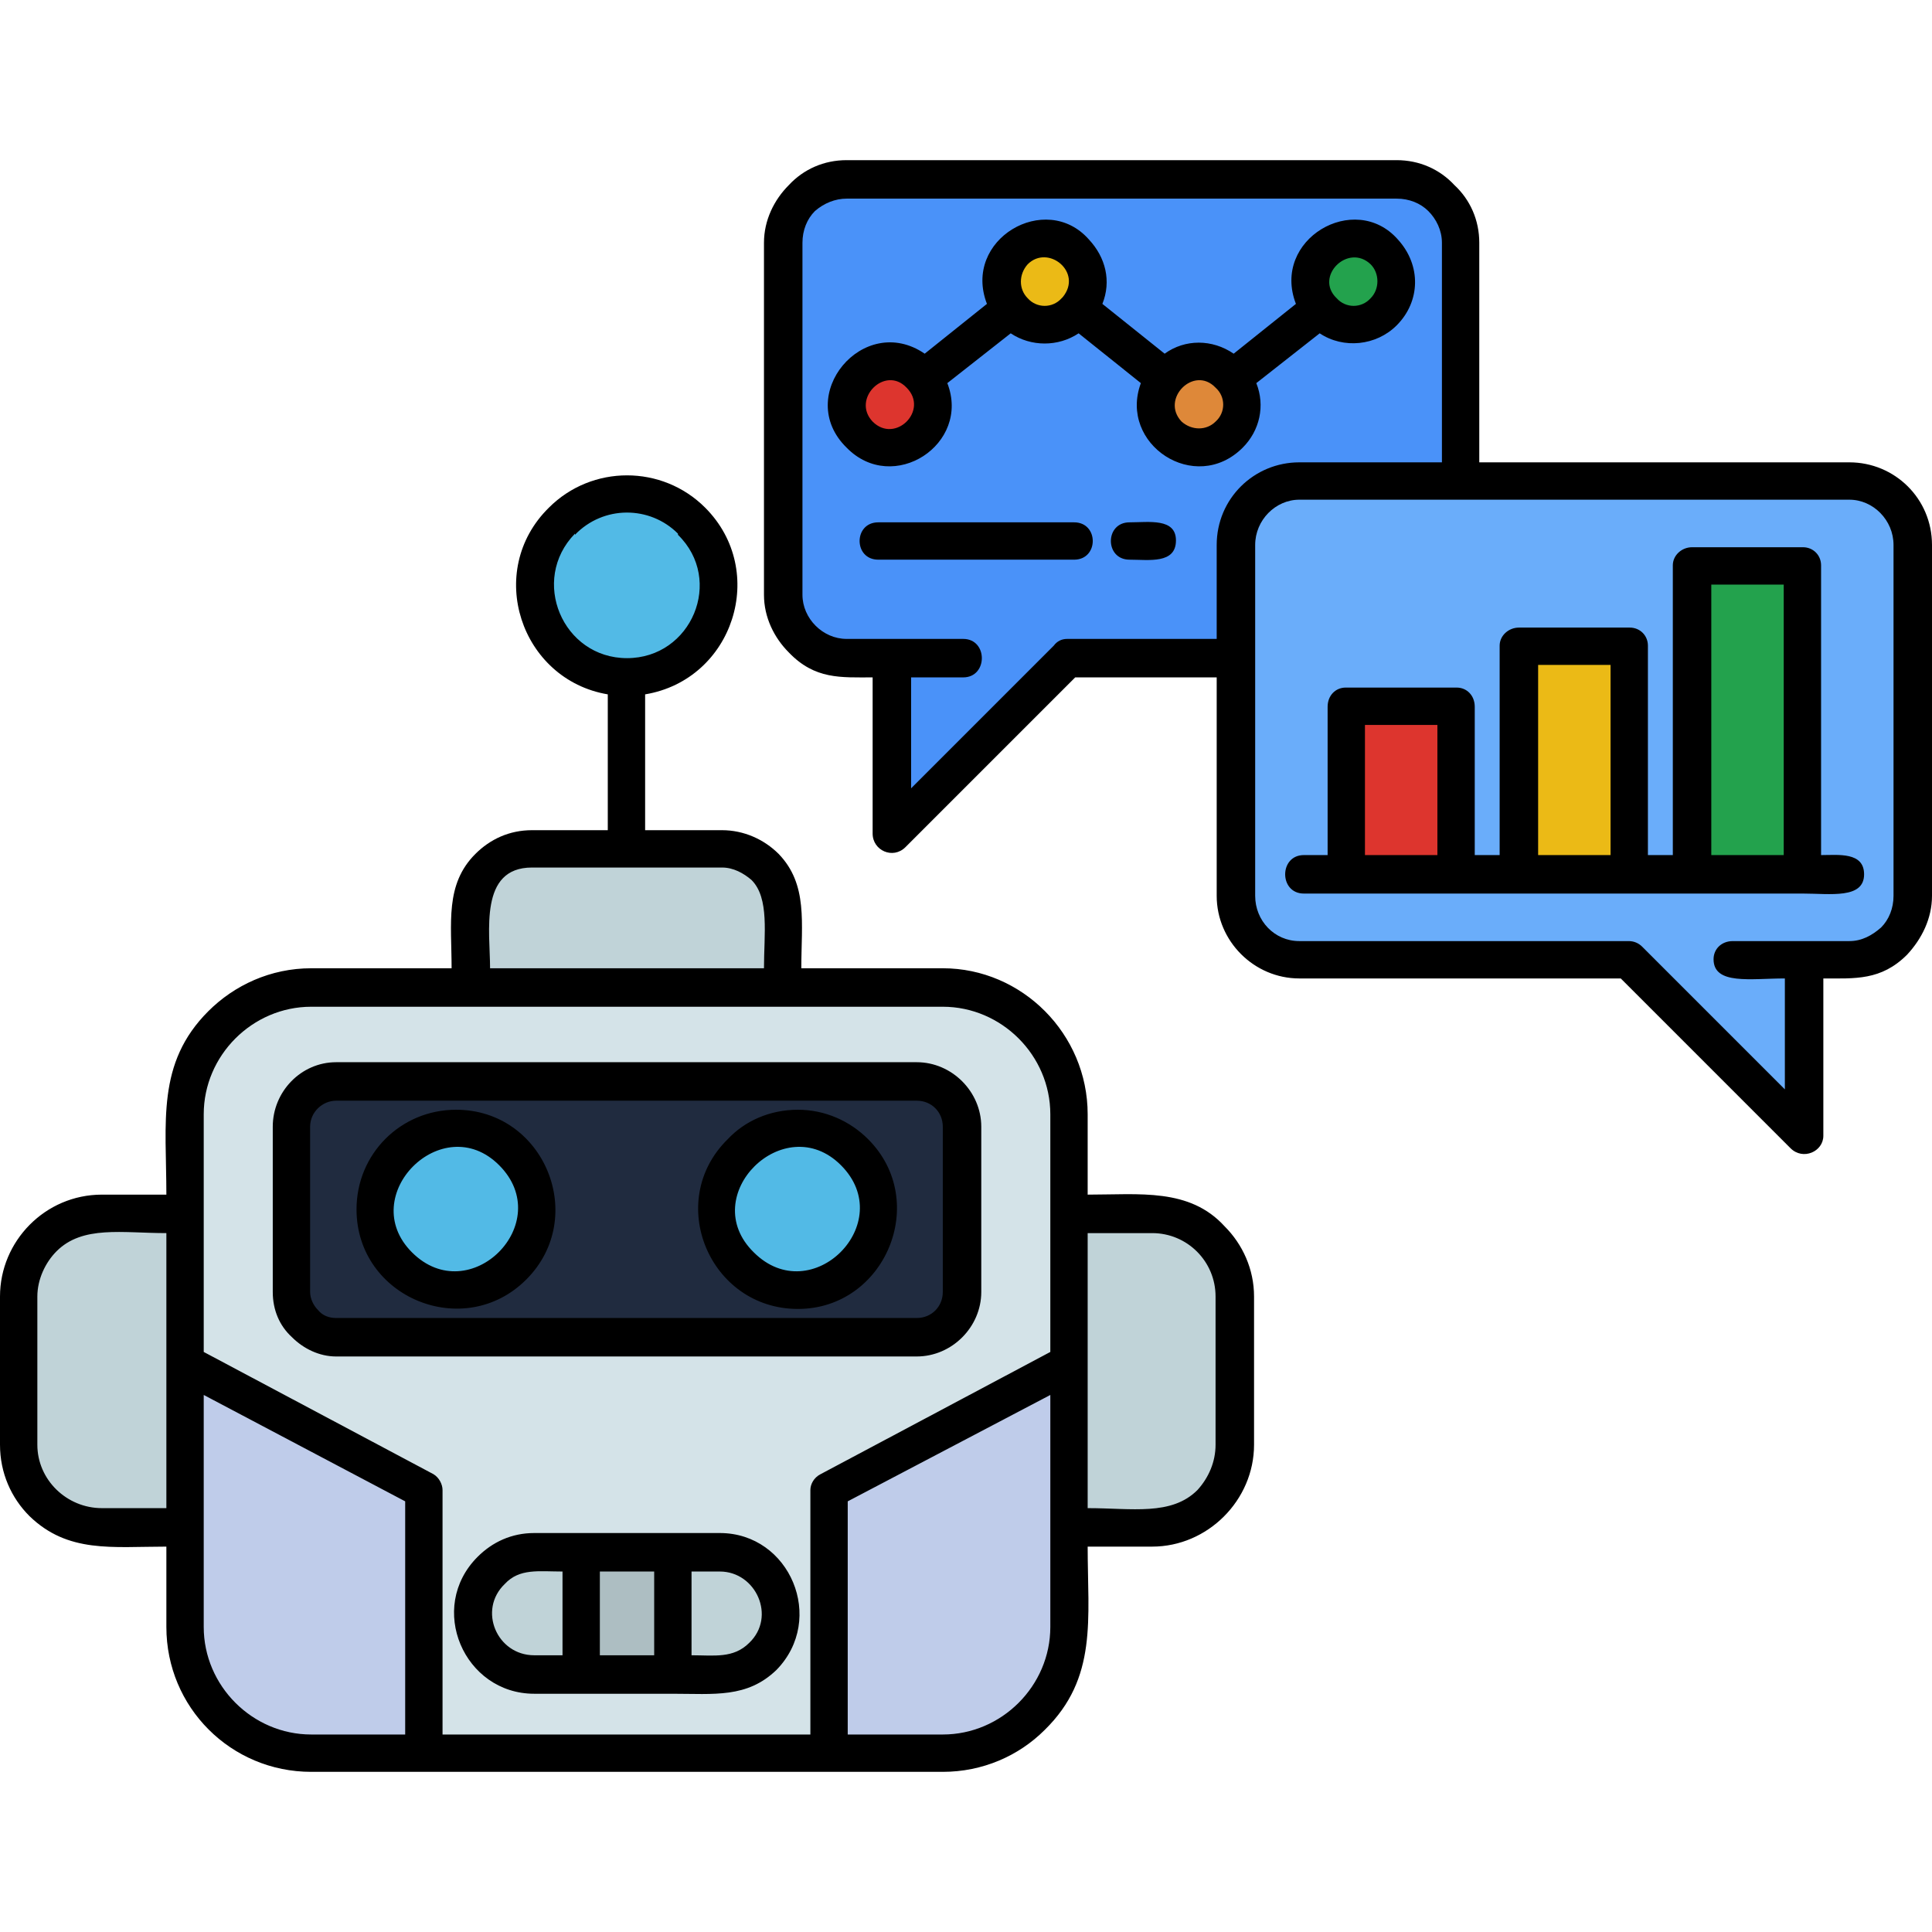
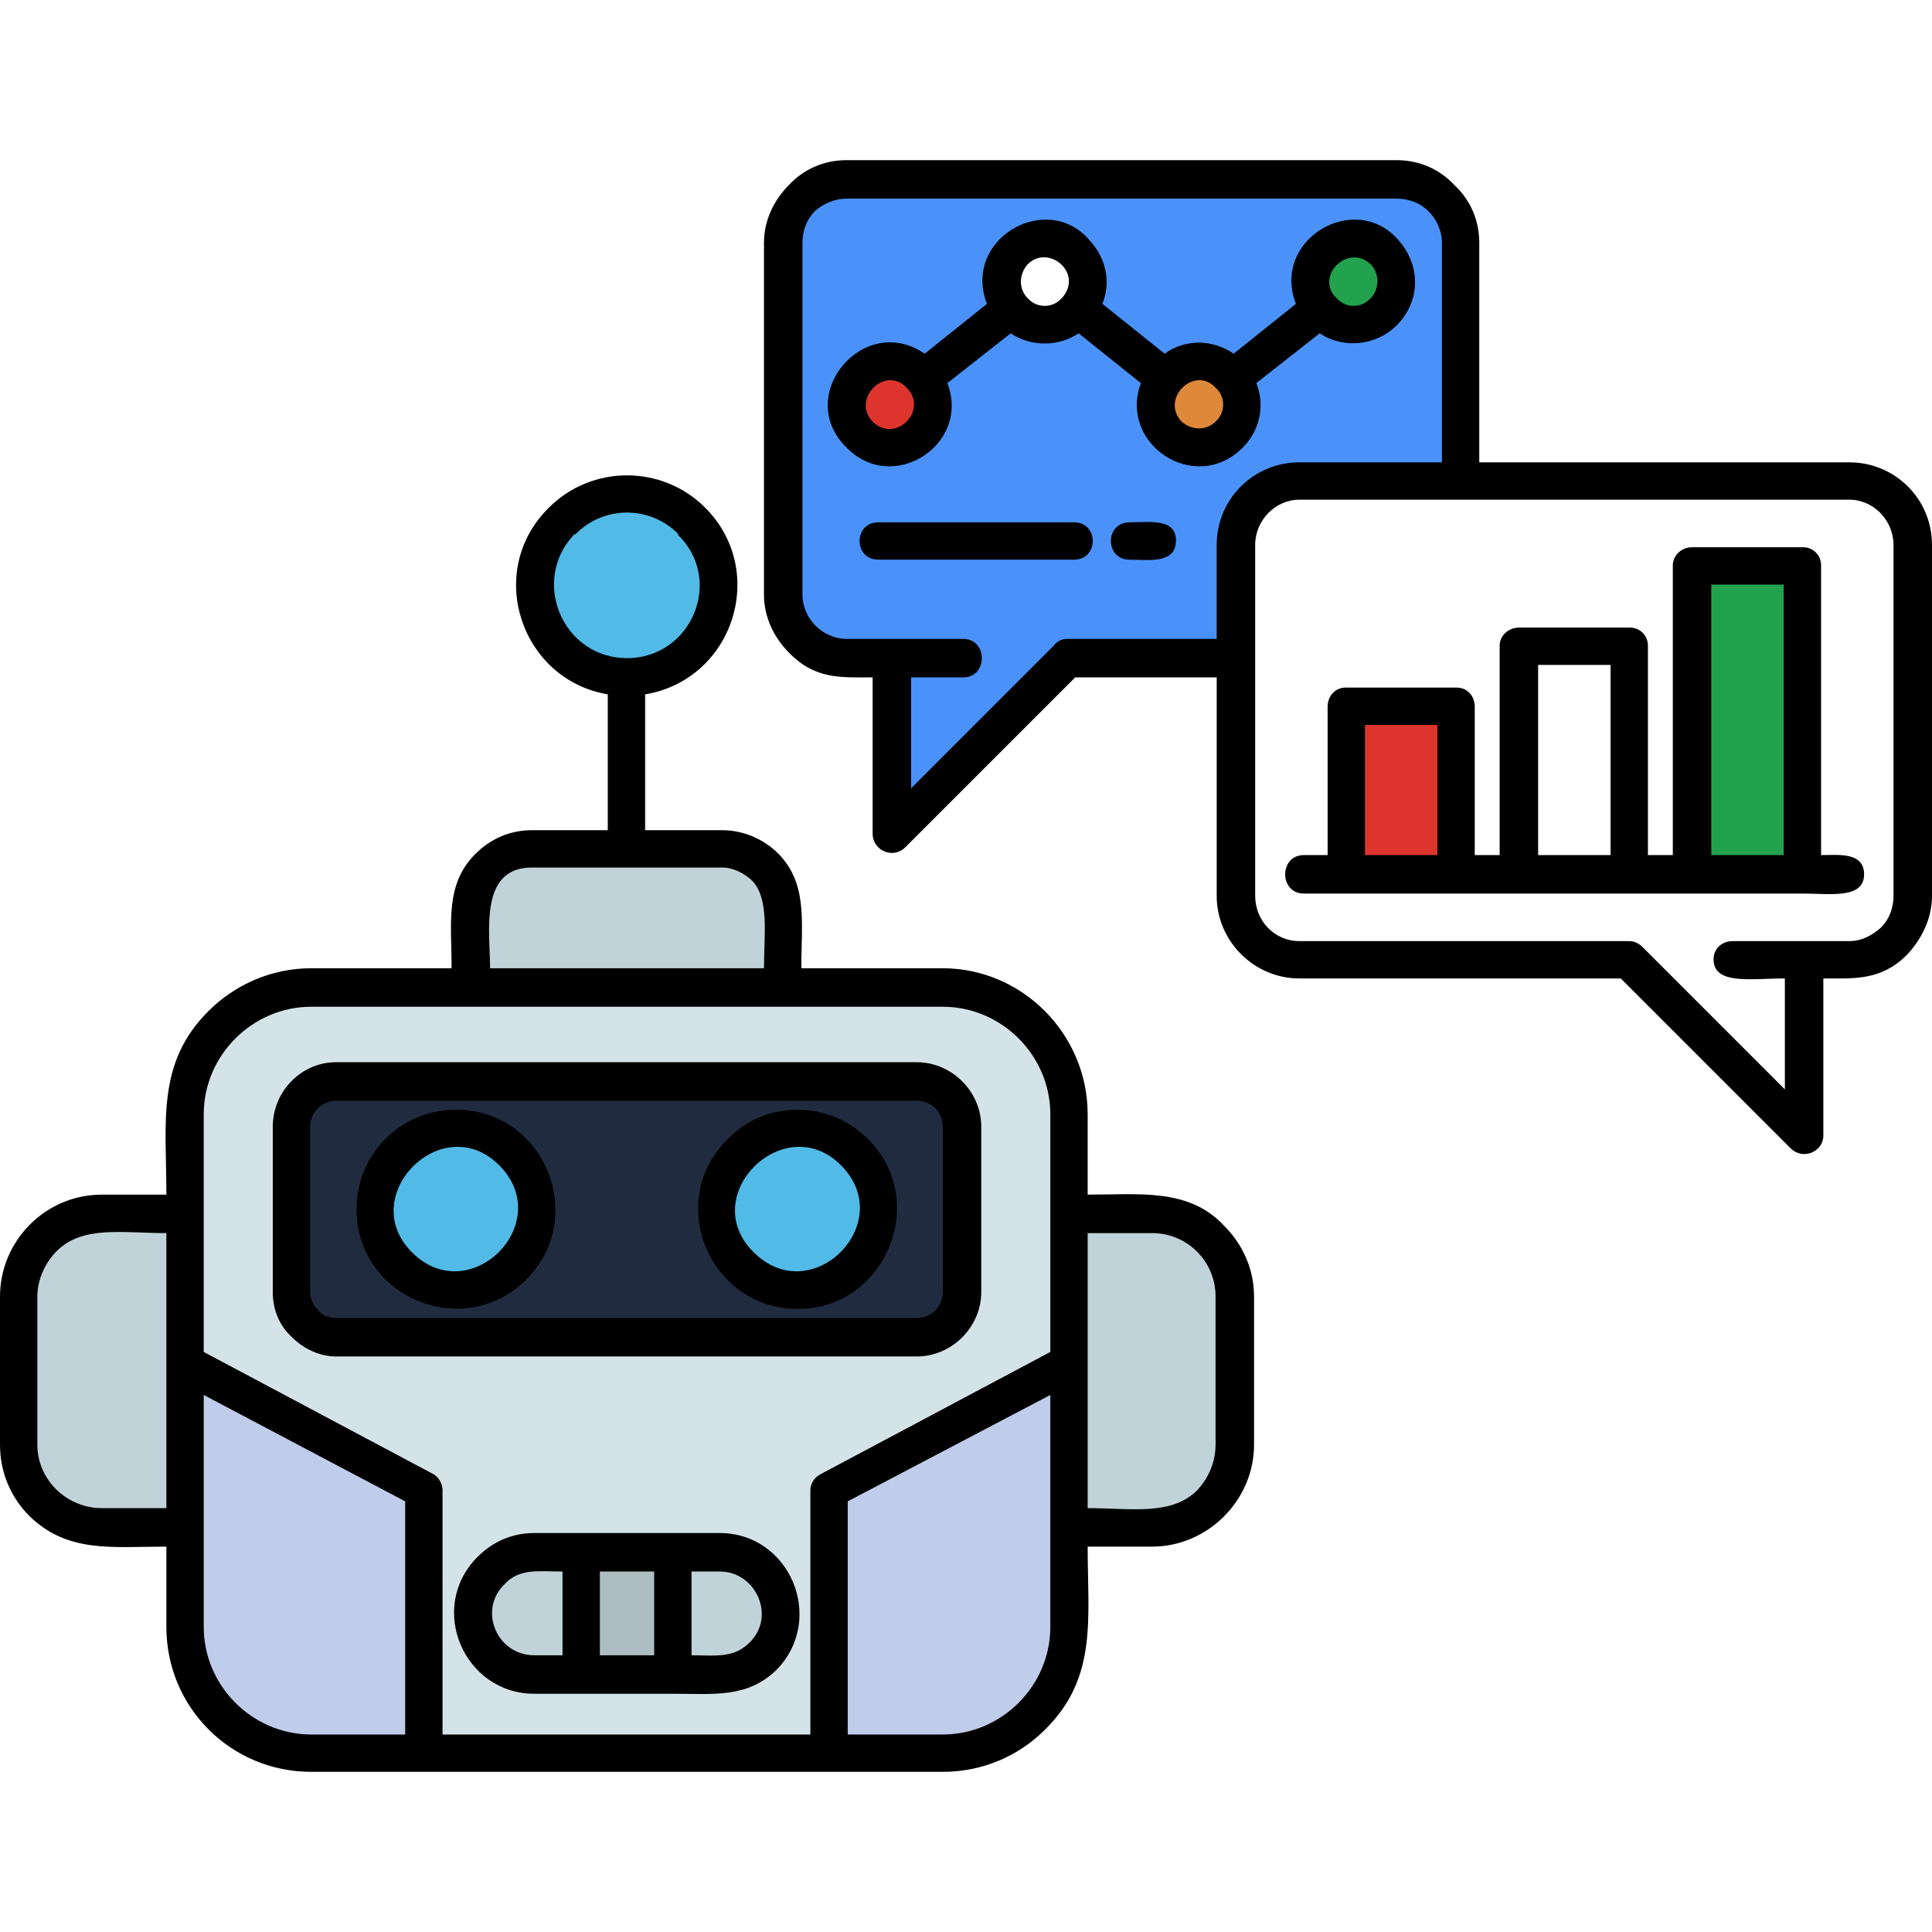
<svg xmlns="http://www.w3.org/2000/svg" version="1.0" preserveAspectRatio="xMidYMid meet" height="1000" viewBox="0 0 750 750" zoomAndPan="magnify" width="1000">
  <path fill-rule="evenodd" fill-opacity="1" d="M 414.762 529.219 L 322.055 578.426 L 322.055 680.801 L 365.992 680.801 C 392.793 680.801 414.762 658.832 414.762 631.59 Z M 414.762 529.219" fill="#bfccea" />
  <path fill-rule="evenodd" fill-opacity="1" d="M 322.055 578.426 L 414.762 529.219 L 414.762 432.559 C 414.762 405.316 392.793 383.348 365.992 383.348 L 120.824 383.348 C 93.586 383.348 71.617 405.316 71.617 432.559 L 71.617 529.219 L 164.762 578.426 L 164.762 680.801 L 322.055 680.801 Z M 355.887 519.113 L 130.492 519.113 C 121.266 519.113 113.355 511.203 113.355 501.539 L 113.355 437.391 C 113.355 427.723 121.266 419.816 130.492 419.816 L 355.887 419.816 C 365.555 419.816 373.461 427.723 373.461 437.391 L 373.461 501.539 C 373.461 511.203 365.555 519.113 355.887 519.113 Z M 303.164 626.316 Z M 183.656 626.316 Z M 260.984 602.594 L 279.438 602.594 C 292.18 602.594 303.164 613.137 303.164 626.316 C 303.164 639.5 292.18 650.043 279.438 650.043 L 207.383 650.043 C 194.199 650.043 183.656 639.5 183.656 626.316 C 183.656 613.137 194.199 602.594 207.383 602.594 Z M 260.984 602.594" fill="#d4e3e8" />
  <path fill-rule="evenodd" fill-opacity="1" d="M 303.164 626.316 C 303.164 613.137 292.18 602.594 279.438 602.594 L 260.984 602.594 L 260.984 650.043 L 279.438 650.043 C 292.18 650.043 303.164 639.5 303.164 626.316 Z M 303.164 626.316" fill="#c0d3d8" />
  <path fill-rule="evenodd" fill-opacity="1" d="M 225.395 602.594 L 260.984 602.594 L 260.984 650.043 L 225.395 650.043 Z M 225.395 602.594" fill="#adbec2" />
  <path fill-rule="evenodd" fill-opacity="1" d="M 225.395 650.043 L 225.395 602.594 L 207.383 602.594 C 194.199 602.594 183.656 613.137 183.656 626.316 C 183.656 639.5 194.199 650.043 207.383 650.043 Z M 225.395 650.043" fill="#c0d3d8" />
  <path fill-rule="evenodd" fill-opacity="1" d="M 164.762 680.801 L 164.762 578.426 L 71.617 529.219 L 71.617 631.59 C 71.617 658.832 93.586 680.801 120.824 680.801 Z M 164.762 680.801" fill="#bfccea" />
  <path fill-rule="evenodd" fill-opacity="1" d="M 71.617 592.926 L 71.617 471.223 L 39.543 471.223 C 21.969 471.223 7.469 485.719 7.469 503.297 L 7.469 560.852 C 7.469 578.426 21.969 592.926 39.543 592.926 Z M 71.617 592.926" fill="#c0d3d8" />
  <path fill-rule="evenodd" fill-opacity="1" d="M 145.871 469.465 C 145.871 486.598 159.93 500.66 177.066 500.66 C 194.199 500.66 208.262 486.598 208.262 469.465 C 208.262 452.328 194.199 438.27 177.066 438.27 C 159.93 438.27 145.871 452.328 145.871 469.465 Z M 145.871 469.465" fill="#52bae6" />
  <path fill-rule="evenodd" fill-opacity="1" d="M 208.262 469.465 C 208.262 486.598 194.199 500.66 177.066 500.66 C 159.93 500.66 145.871 486.598 145.871 469.465 C 145.871 452.328 159.93 438.27 177.066 438.27 C 194.199 438.27 208.262 452.328 208.262 469.465 Z M 130.492 519.113 L 355.887 519.113 C 365.555 519.113 373.461 511.203 373.461 501.539 L 373.461 437.391 C 373.461 427.723 365.555 419.816 355.887 419.816 L 130.492 419.816 C 121.266 419.816 113.355 427.723 113.355 437.391 L 113.355 501.539 C 113.355 511.203 121.266 519.113 130.492 519.113 Z M 278.559 469.465 C 278.559 452.328 292.18 438.27 309.754 438.27 C 326.891 438.27 340.949 452.328 340.949 469.465 C 340.949 486.598 326.891 500.66 309.754 500.66 C 292.18 500.66 278.559 486.598 278.559 469.465 Z M 278.559 469.465" fill="#202b3f" />
  <path fill-rule="evenodd" fill-opacity="1" d="M 278.559 469.465 C 278.559 486.598 292.18 500.66 309.754 500.66 C 326.891 500.66 340.949 486.598 340.949 469.465 C 340.949 452.328 326.891 438.27 309.754 438.27 C 292.18 438.27 278.559 452.328 278.559 469.465 Z M 278.559 469.465" fill="#52bae6" />
  <path fill-rule="evenodd" fill-opacity="1" d="M 414.762 471.223 L 414.762 592.926 L 447.277 592.926 C 464.852 592.926 479.352 578.426 479.352 560.852 L 479.352 503.297 C 479.352 485.719 464.852 471.223 447.277 471.223 Z M 414.762 471.223" fill="#c0d3d8" />
  <path fill-rule="evenodd" fill-opacity="1" d="M 182.777 383.348 L 304.043 383.348 L 304.043 353.473 C 304.043 340.289 293.059 329.746 280.316 329.746 L 206.504 329.746 C 193.32 329.746 182.777 340.289 182.777 353.473 Z M 182.777 383.348" fill="#c0d3d8" />
  <path fill-rule="evenodd" fill-opacity="1" d="M 207.82 227.371 C 207.82 247.145 223.637 262.961 243.41 262.961 C 262.742 262.961 279 247.145 279 227.371 C 279 207.602 262.742 191.785 243.41 191.785 C 223.637 191.785 207.82 207.602 207.82 227.371 Z M 207.82 227.371" fill="#52bae6" />
  <path fill-rule="evenodd" fill-opacity="1" d="M 304.043 230.887 C 304.043 244.508 315.027 255.492 328.648 255.492 L 346.223 255.492 L 346.223 323.594 L 414.324 255.492 L 479.789 255.492 L 479.789 211.555 C 479.789 197.934 490.773 186.512 504.395 186.512 L 566.785 186.512 L 566.785 94.246 C 566.785 80.625 555.801 69.641 542.18 69.641 L 328.648 69.641 C 315.027 69.641 304.043 80.625 304.043 94.246 Z M 358.523 146.527 C 360.719 149.605 362.039 153.121 362.039 157.074 C 362.039 166.301 354.57 173.77 345.344 173.77 C 336.555 173.77 329.086 166.301 329.086 157.074 C 329.086 147.848 336.555 140.379 345.344 140.379 C 350.613 140.379 355.449 143.016 358.523 146.527 Z M 418.719 119.727 C 415.641 123.684 410.809 125.879 405.535 125.879 C 400.262 125.879 395.43 123.684 392.355 119.727 C 390.156 116.652 388.84 113.137 388.84 109.184 C 388.84 99.957 396.309 92.488 405.535 92.488 C 414.762 92.488 422.23 99.957 422.23 109.184 C 422.23 113.137 420.914 116.652 418.719 119.727 Z M 512.301 119.727 C 510.105 116.652 508.789 113.137 508.789 109.184 C 508.789 99.957 516.258 92.488 525.484 92.488 C 534.711 92.488 542.18 99.957 542.18 109.184 C 542.18 118.41 534.711 125.879 525.484 125.879 C 520.211 125.879 515.379 123.684 512.301 119.727 Z M 465.289 173.77 C 456.062 173.77 448.594 166.301 448.594 157.074 C 448.594 153.121 450.352 149.605 452.547 146.527 C 455.625 143.016 460.016 140.379 465.289 140.379 C 470.562 140.379 475.395 143.016 478.473 146.527 C 480.668 149.605 481.984 153.121 481.984 157.074 C 481.984 166.301 474.516 173.77 465.289 173.77 Z M 465.289 173.77" fill="#4a92f9" />
  <path fill-rule="evenodd" fill-opacity="1" d="M 329.086 157.074 C 329.086 166.301 336.555 173.77 345.344 173.77 C 354.57 173.77 362.039 166.301 362.039 157.074 C 362.039 153.121 360.719 149.605 358.523 146.527 C 355.449 143.016 350.613 140.379 345.344 140.379 C 336.555 140.379 329.086 147.848 329.086 157.074 Z M 329.086 157.074" fill="#dd352e" />
-   <path fill-rule="evenodd" fill-opacity="1" d="M 392.355 119.727 C 395.43 123.684 400.262 125.879 405.535 125.879 C 410.809 125.879 415.641 123.684 418.719 119.727 C 420.914 116.652 422.23 113.137 422.23 109.184 C 422.23 99.957 414.762 92.488 405.535 92.488 C 396.309 92.488 388.84 99.957 388.84 109.184 C 388.84 113.137 390.156 116.652 392.355 119.727 Z M 392.355 119.727" fill="#ebba16" />
  <path fill-rule="evenodd" fill-opacity="1" d="M 452.547 146.527 C 450.352 149.605 448.594 153.121 448.594 157.074 C 448.594 166.301 456.062 173.77 465.289 173.77 C 474.516 173.77 481.984 166.301 481.984 157.074 C 481.984 153.121 480.668 149.605 478.473 146.527 C 475.395 143.016 470.562 140.379 465.289 140.379 C 460.016 140.379 455.625 143.016 452.547 146.527 Z M 452.547 146.527" fill="#de8839" />
  <path fill-rule="evenodd" fill-opacity="1" d="M 508.789 109.184 C 508.789 113.137 510.105 116.652 512.301 119.727 C 515.379 123.684 520.211 125.879 525.484 125.879 C 534.711 125.879 542.18 118.41 542.18 109.184 C 542.18 99.957 534.711 92.488 525.484 92.488 C 516.258 92.488 508.789 99.957 508.789 109.184 Z M 508.789 109.184" fill="#23a24d" />
-   <path fill-rule="evenodd" fill-opacity="1" d="M 565.465 339.41 L 522.406 339.41 L 522.406 274.387 L 565.465 274.387 Z M 632.688 339.41 L 589.633 339.41 L 589.633 250.66 L 632.688 250.66 Z M 566.785 186.512 L 504.395 186.512 C 490.773 186.512 479.789 197.934 479.789 211.555 L 479.789 347.758 C 479.789 361.379 490.773 372.363 504.395 372.363 L 632.25 372.363 L 700.352 440.906 L 700.352 372.363 L 717.926 372.363 C 731.547 372.363 742.531 361.379 742.531 347.758 L 742.531 211.555 C 742.531 197.934 731.547 186.512 717.926 186.512 Z M 699.91 339.41 L 656.855 339.41 L 656.855 219.465 L 699.91 219.465 Z M 699.91 339.41" fill="#6aadfa" />
  <path fill-rule="evenodd" fill-opacity="1" d="M 656.855 219.465 L 699.91 219.465 L 699.91 339.41 L 656.855 339.41 Z M 656.855 219.465" fill="#23a24d" />
-   <path fill-rule="evenodd" fill-opacity="1" d="M 589.633 250.66 L 632.688 250.66 L 632.688 339.41 L 589.633 339.41 Z M 589.633 250.66" fill="#ebba16" />
  <path fill-rule="evenodd" fill-opacity="1" d="M 522.406 274.387 L 565.465 274.387 L 565.465 339.41 L 522.406 339.41 Z M 522.406 274.387" fill="#dd352e" />
  <path fill-rule="nonzero" fill-opacity="1" d="M 438.488 217.266 C 428.824 217.266 428.824 202.77 438.488 202.77 C 445.957 202.77 456.504 201.012 456.504 209.797 C 456.504 219.023 445.957 217.266 438.488 217.266 Z M 232.863 610.062 L 232.863 642.574 L 253.953 642.574 L 253.953 610.062 Z M 218.367 642.574 L 218.367 610.062 C 209.141 610.062 201.668 608.742 195.957 614.895 C 185.414 625 192.883 642.574 207.383 642.574 Z M 268.453 610.062 L 268.453 642.574 C 277.242 642.574 284.711 643.895 290.859 637.742 C 301.406 627.637 293.496 610.062 279.438 610.062 Z M 309.754 430.801 C 320.297 430.801 329.965 435.191 336.996 442.223 C 361.16 466.387 343.586 508.129 309.754 508.129 C 275.484 508.129 257.91 466.387 282.512 442.223 C 289.105 435.191 298.77 430.801 309.754 430.801 Z M 326.449 452.328 C 304.48 430.359 270.211 464.191 292.617 486.16 C 315.027 508.566 348.859 474.738 326.449 452.328 Z M 177.066 430.801 C 211.336 430.801 228.473 472.539 204.305 496.703 C 180.141 520.871 138.402 503.734 138.402 469.465 C 138.402 447.934 155.535 430.801 177.066 430.801 Z M 193.762 452.328 C 171.793 430.359 137.961 464.191 159.93 486.16 C 182.336 508.566 216.168 474.738 193.762 452.328 Z M 207.383 595.121 C 231.105 595.121 255.273 595.121 279.438 595.121 C 306.68 595.121 320.738 628.516 301.406 648.285 C 289.98 659.27 277.242 657.512 260.984 657.512 L 207.383 657.512 C 180.141 657.512 165.641 624.121 185.414 604.352 C 191.125 598.637 198.594 595.121 207.383 595.121 Z M 120.824 375.879 L 175.309 375.879 C 175.309 358.305 172.672 343.367 184.535 331.504 C 190.246 325.789 197.715 322.277 206.504 322.277 L 235.941 322.277 L 235.941 269.551 C 202.109 263.84 188.051 221.66 213.094 197.055 C 229.789 180.359 257.031 180.359 273.727 197.055 C 298.332 221.66 284.711 263.84 250.438 269.551 L 250.438 322.277 L 280.316 322.277 C 288.664 322.277 296.574 325.789 302.285 331.504 C 313.707 343.367 311.07 358.305 311.07 375.879 L 365.992 375.879 C 396.75 375.879 422.23 401.363 422.23 432.559 L 422.23 463.754 C 442.441 463.754 461.773 461.117 475.395 476.055 C 482.426 483.086 486.82 492.75 486.82 503.297 L 486.82 560.852 C 486.82 582.383 468.805 600.395 447.277 600.395 L 422.23 600.395 C 422.23 628.516 426.188 651.363 405.535 671.574 C 395.43 681.68 381.371 687.828 365.992 687.828 L 120.824 687.828 C 89.633 687.828 64.586 662.785 64.586 631.59 L 64.586 600.395 C 43.496 600.395 26.363 603.031 11.422 588.531 C 4.395 581.504 0 571.836 0 560.852 L 0 503.297 C 0 481.766 17.574 463.754 39.543 463.754 L 64.586 463.754 C 64.586 435.633 60.633 412.785 80.844 392.574 C 90.949 382.469 105.008 375.879 120.824 375.879 Z M 190.246 375.879 L 296.574 375.879 C 296.574 362.699 298.77 348.637 291.738 341.609 C 288.664 338.973 284.711 336.773 280.316 336.773 L 206.504 336.773 C 185.852 336.773 190.246 361.82 190.246 375.879 Z M 422.23 478.691 L 422.23 585.457 C 439.367 585.457 454.746 588.531 464.852 578.426 C 469.246 573.594 471.879 567.441 471.879 560.852 L 471.879 503.297 C 471.879 489.676 460.895 478.691 447.277 478.691 Z M 64.586 585.457 L 64.586 478.691 C 47.453 478.691 32.074 475.613 21.969 485.719 C 17.574 490.113 14.5 496.703 14.5 503.297 L 14.5 560.852 C 14.5 574.473 25.922 585.457 39.543 585.457 Z M 365.992 390.816 L 120.824 390.816 C 97.98 390.816 79.086 409.711 79.086 432.559 L 79.086 524.824 L 168.277 572.277 C 170.473 573.594 171.793 576.23 171.793 578.426 L 171.793 673.332 L 314.586 673.332 L 314.586 578.426 C 314.586 576.23 315.906 573.594 318.543 572.277 L 407.734 524.824 L 407.734 432.559 C 407.734 409.711 388.84 390.816 365.992 390.816 Z M 79.086 541.52 L 79.086 631.59 C 79.086 654.438 97.98 673.332 120.824 673.332 L 157.293 673.332 L 157.293 582.82 Z M 329.086 673.332 L 365.992 673.332 C 388.84 673.332 407.734 654.438 407.734 631.59 L 407.734 541.52 L 329.086 582.82 Z M 130.492 412.348 L 355.887 412.348 C 369.508 412.348 380.93 423.77 380.93 437.391 L 380.93 501.539 C 380.93 515.156 369.508 526.582 355.887 526.582 L 130.492 526.582 C 123.902 526.582 117.75 523.508 113.355 519.113 C 108.523 514.719 105.887 508.566 105.887 501.539 L 105.887 437.391 C 105.887 423.77 116.871 412.348 130.492 412.348 Z M 355.887 427.285 L 130.492 427.285 C 125.219 427.285 120.387 431.68 120.387 437.391 L 120.387 501.539 C 120.387 504.176 121.703 506.809 123.461 508.566 C 125.219 510.766 127.855 511.645 130.492 511.645 L 355.887 511.645 C 361.598 511.645 365.992 507.25 365.992 501.539 L 365.992 437.391 C 365.992 431.68 361.598 427.285 355.887 427.285 Z M 263.18 207.16 C 252.195 196.176 234.184 196.176 223.199 207.602 L 223.199 207.16 C 205.625 225.176 218.367 255.492 243.41 255.492 C 268.453 255.492 281.195 225.176 263.18 207.602 Z M 717.926 193.98 L 504.395 193.98 C 495.168 193.98 487.258 201.891 487.258 211.555 L 487.258 347.758 C 487.258 357.426 494.727 365.332 504.395 365.332 L 632.25 365.332 C 634.445 365.332 636.203 366.211 637.523 367.531 L 692.883 422.891 L 692.883 379.832 C 679.703 379.832 665.203 382.469 665.203 372.363 C 665.203 368.41 668.277 365.332 672.672 365.332 L 717.926 365.332 C 722.758 365.332 726.715 363.137 730.227 360.062 C 733.305 356.984 735.062 352.594 735.062 347.758 L 735.062 211.555 C 735.062 201.891 727.152 193.98 717.926 193.98 Z M 504.395 179.48 L 559.754 179.48 L 559.754 94.246 C 559.754 89.41 557.559 85.02 554.48 81.941 C 551.406 78.867 547.012 77.109 542.18 77.109 L 328.648 77.109 C 324.254 77.109 319.859 78.867 316.344 81.941 C 313.27 85.02 311.512 89.41 311.512 94.246 L 311.512 230.887 C 311.512 240.113 319.422 248.023 328.648 248.023 L 373.902 248.023 C 383.566 248.023 383.566 262.961 373.902 262.961 L 353.691 262.961 L 353.691 306.02 L 409.051 250.66 C 410.367 248.902 412.125 248.023 414.324 248.023 L 472.32 248.023 L 472.32 211.555 C 472.32 193.543 486.82 179.48 504.395 179.48 Z M 574.254 179.48 L 717.926 179.48 C 735.5 179.48 750 193.543 750 211.555 L 750 347.758 C 750 356.547 746.047 364.457 740.332 370.605 C 730.227 380.711 720.121 379.832 707.82 379.832 L 707.82 440.906 C 707.82 447.055 699.91 450.57 695.078 445.738 L 629.176 379.832 L 504.395 379.832 C 486.82 379.832 472.32 365.332 472.32 347.758 L 472.32 262.961 L 417.398 262.961 L 351.492 328.867 C 346.66 333.699 338.754 330.184 338.754 323.594 L 338.754 262.961 C 326.449 262.961 316.344 263.84 306.238 253.297 C 300.527 247.582 296.574 239.676 296.574 230.887 L 296.574 94.246 C 296.574 85.457 300.527 77.547 306.238 71.836 C 311.949 65.684 319.859 62.172 328.648 62.172 L 542.18 62.172 C 550.965 62.172 558.875 65.684 564.586 71.836 C 570.738 77.547 574.254 85.457 574.254 94.246 Z M 358.965 137.301 L 383.129 117.969 C 373.461 92.926 405.977 74.035 422.672 92.926 C 429.262 99.957 431.457 109.184 427.945 117.969 L 452.109 137.301 C 460.016 131.59 470.562 131.59 478.91 137.301 L 503.074 117.969 C 493.41 92.926 525.922 74.035 542.617 92.926 C 551.844 103.031 551.406 117.09 542.18 126.316 C 534.27 134.227 521.527 135.543 512.301 129.395 L 487.699 148.727 C 491.211 157.512 489.016 167.18 482.426 173.77 C 463.973 192.223 434.094 172.453 442.883 148.727 L 418.719 129.395 C 410.809 134.668 400.262 134.668 392.355 129.395 L 367.75 148.727 C 376.977 172.453 346.66 192.223 328.648 173.77 C 307.996 153.559 335.238 121.047 358.965 137.301 Z M 412.566 115.332 C 420.473 105.668 406.855 94.684 398.945 102.594 C 395.43 106.547 395.43 112.258 398.945 115.773 C 402.461 119.727 408.613 119.727 412.125 115.773 Z M 351.934 150.484 C 343.586 141.695 330.402 154.879 338.754 163.664 C 347.539 172.453 360.719 159.27 351.934 150.484 Z M 471.879 150.484 C 463.531 141.695 450.352 154.879 458.699 163.664 C 462.652 167.18 468.367 167.18 471.879 163.664 C 475.836 160.148 475.836 154 471.879 150.484 Z M 532.074 102.594 C 523.285 94.246 510.105 107.426 518.895 115.773 C 522.406 119.727 528.559 119.727 532.074 115.773 C 535.59 112.258 535.59 106.105 532.074 102.594 Z M 515.379 331.941 L 515.379 274.387 C 515.379 269.992 518.453 266.914 522.406 266.914 L 565.465 266.914 C 569.422 266.914 572.496 269.992 572.496 274.387 L 572.496 331.941 L 582.16 331.941 L 582.16 250.66 C 582.16 246.703 585.676 243.629 589.633 243.629 L 632.688 243.629 C 636.645 243.629 639.719 246.703 639.719 250.66 L 639.719 331.941 L 649.387 331.941 L 649.387 219.465 C 649.387 215.508 652.898 212.434 656.855 212.434 L 699.91 212.434 C 703.867 212.434 706.941 215.508 706.941 219.465 L 706.941 331.941 C 713.531 331.941 723.637 330.625 723.637 339.41 C 723.637 349.078 710.457 346.879 699.91 346.879 C 635.324 346.879 570.738 346.879 506.152 346.879 C 496.484 346.879 496.484 331.941 506.152 331.941 Z M 557.996 331.941 L 557.996 281.414 L 529.875 281.414 L 529.875 331.941 Z M 625.219 331.941 L 625.219 258.129 L 597.102 258.129 L 597.102 331.941 Z M 692.441 331.941 L 692.441 226.934 L 664.324 226.934 L 664.324 331.941 Z M 340.949 217.266 C 331.281 217.266 331.281 202.77 340.949 202.77 L 416.961 202.77 C 426.625 202.77 426.625 217.266 416.961 217.266 Z M 340.949 217.266" fill="#000000" />
</svg>